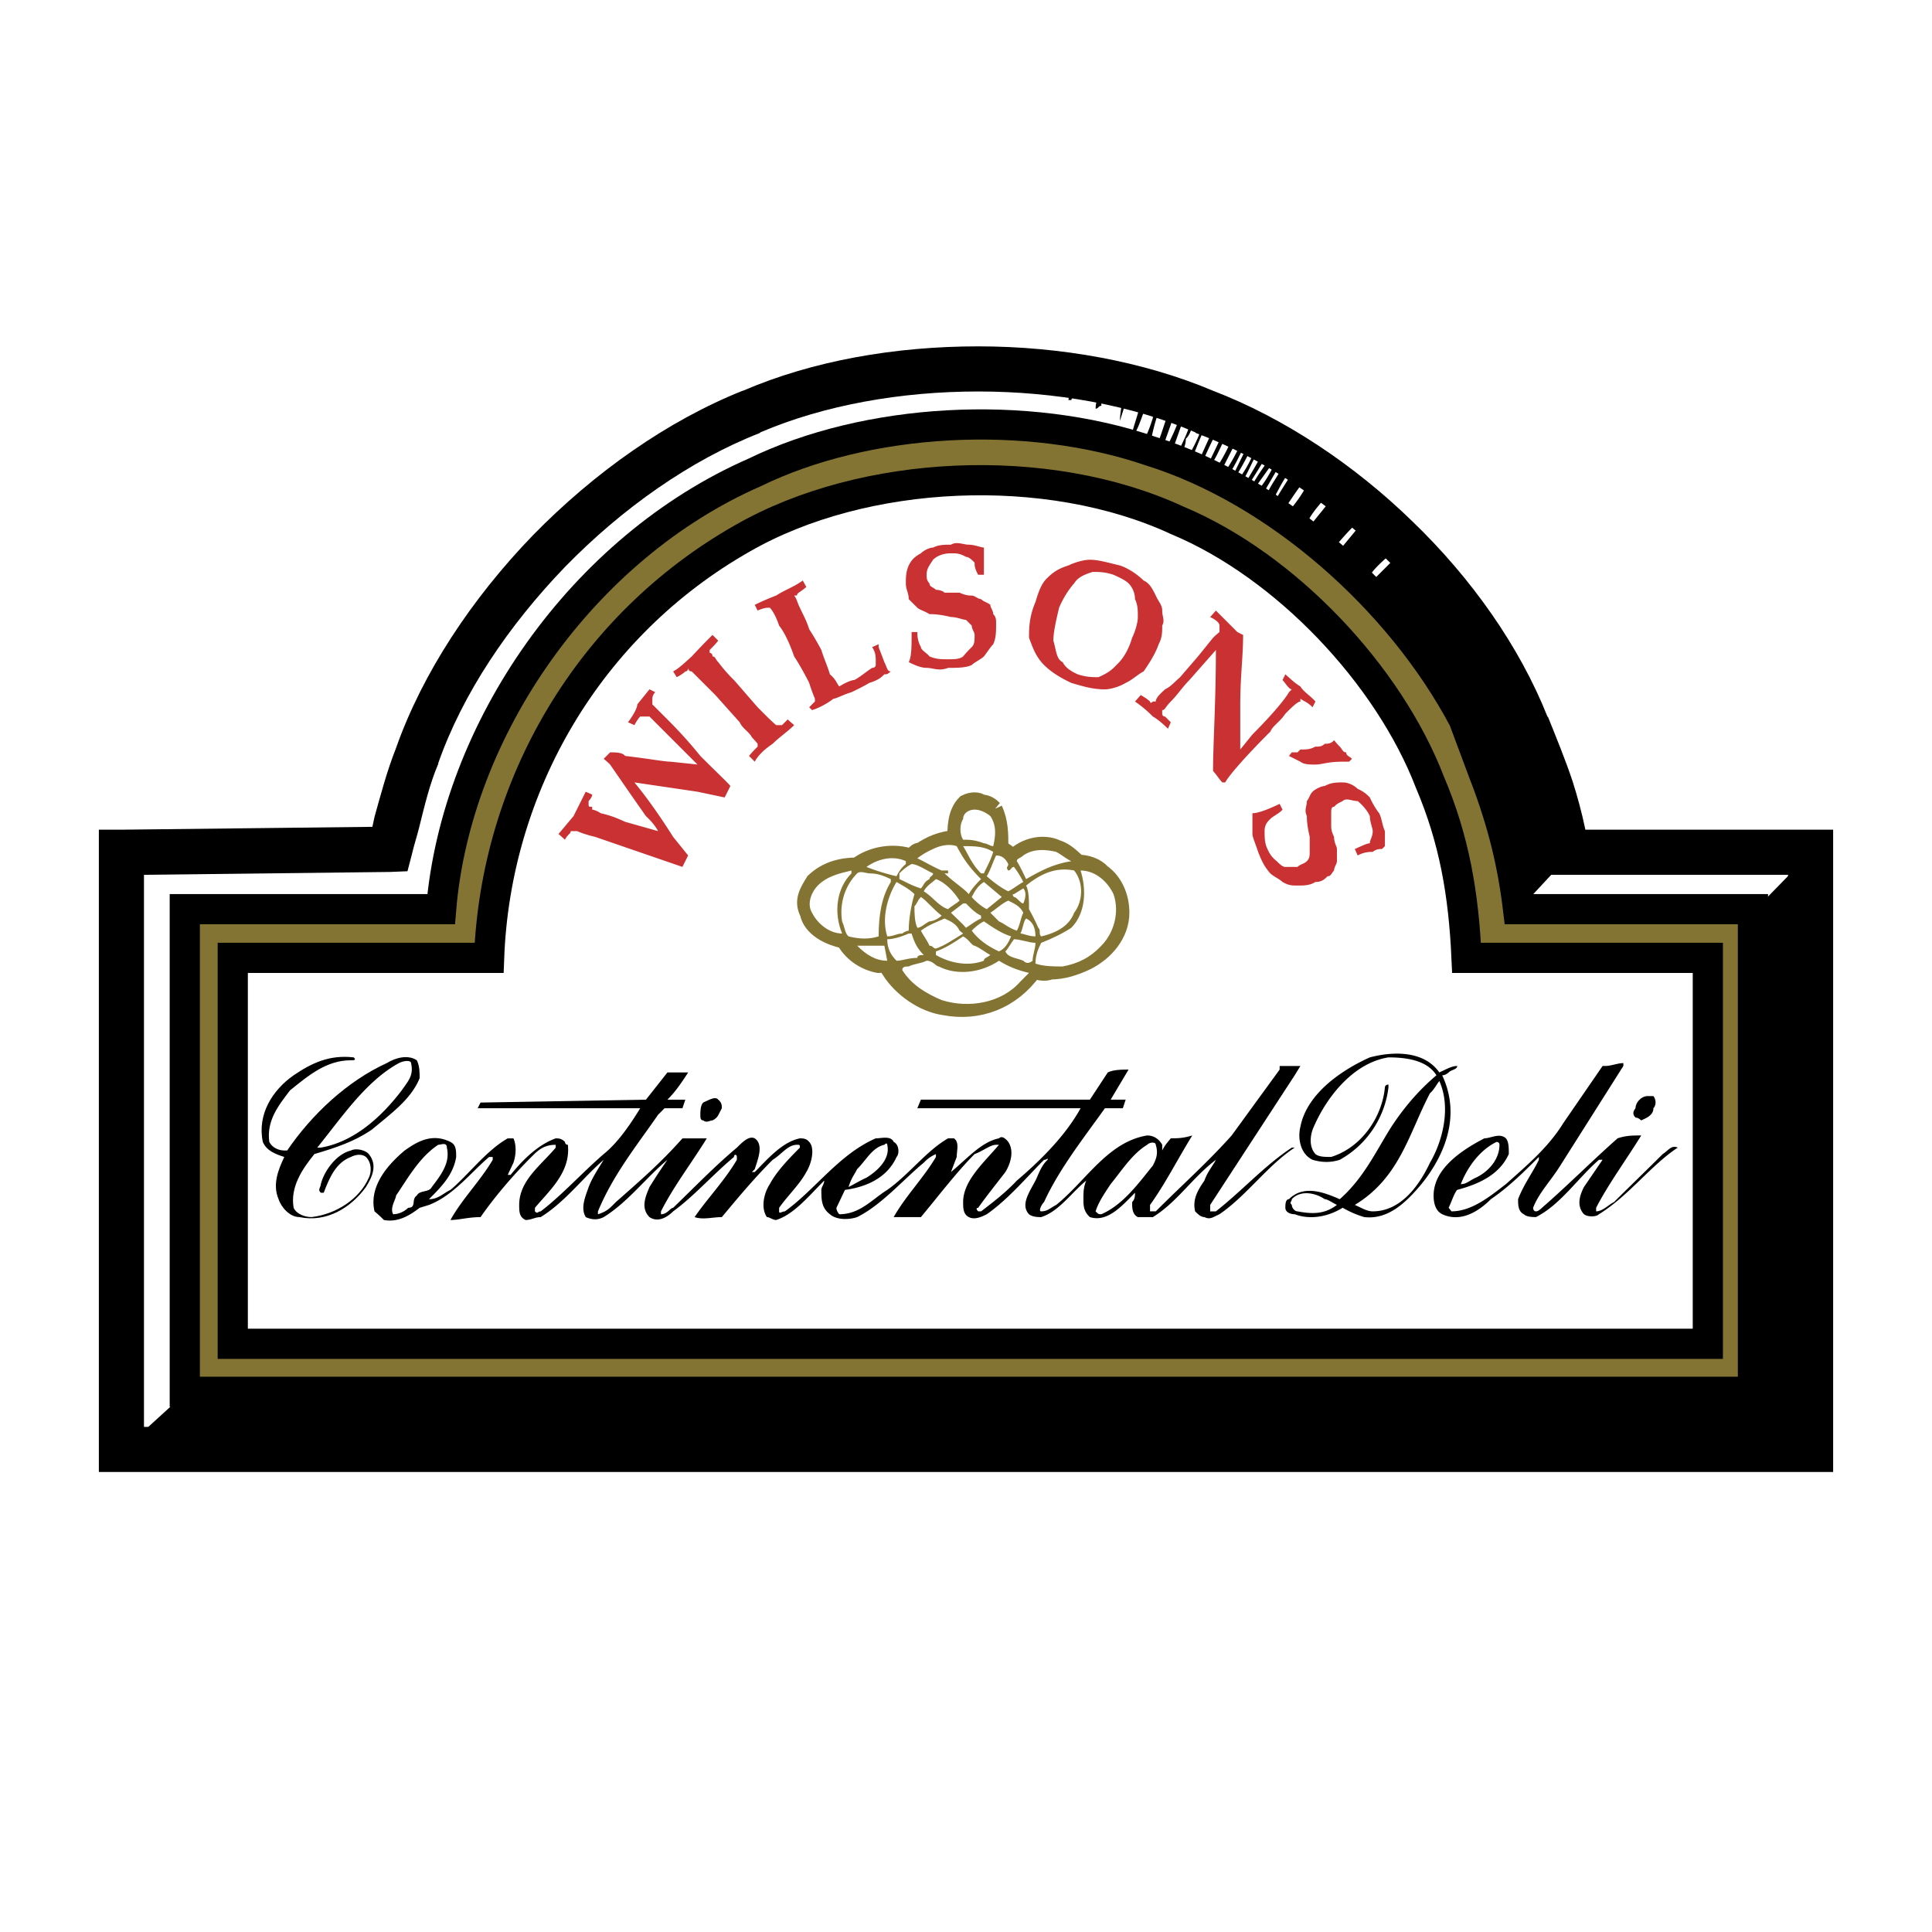
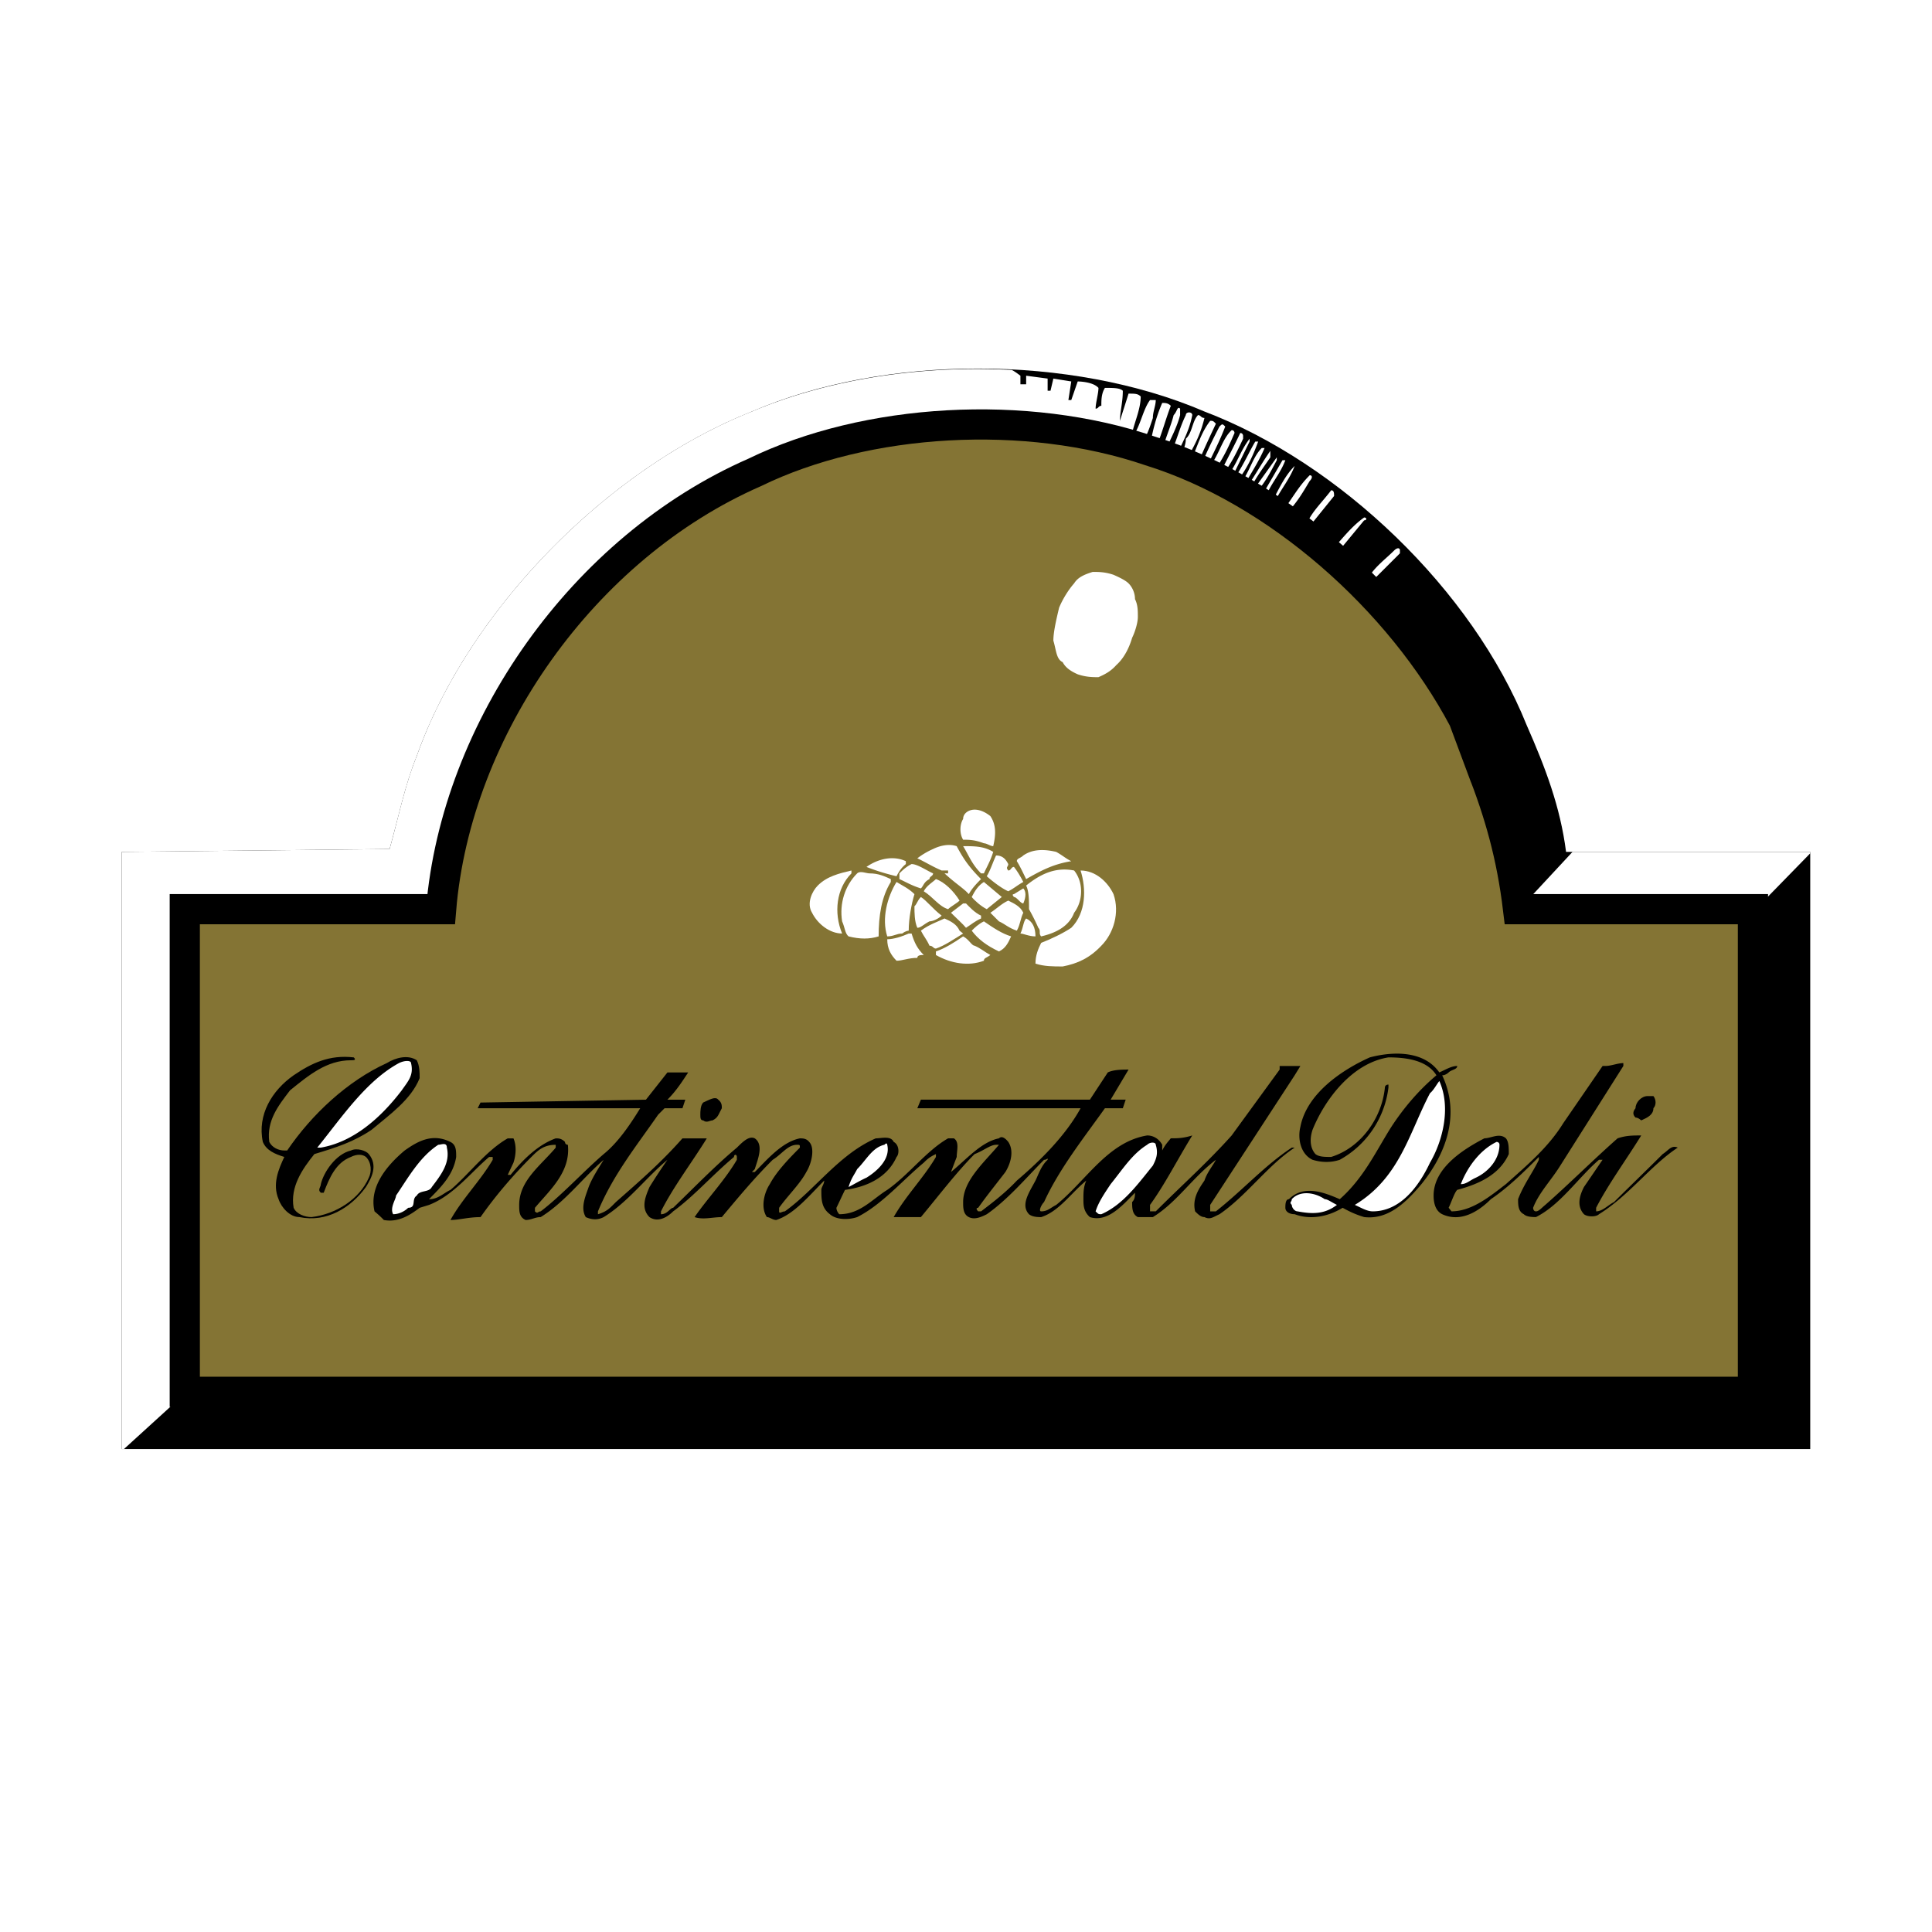
<svg xmlns="http://www.w3.org/2000/svg" width="2500" height="2500" viewBox="0 0 192.756 192.756">
  <g fill-rule="evenodd" clip-rule="evenodd">
    <path fill="#fff" d="M0 0h192.756v192.756H0V0z" />
    <path d="M152.316 72.348c1.857 4.215 3.357 8.145 3.93 12.645h24.361v59.581H12.149V84.993l26.719-.286c.929-3.286 1.5-6.287 2.715-9.287 5.144-14.503 19.002-28.647 33.434-34.363 13.217-5.715 31.864-5.715 45.151 0 13.502 5.144 26.719 17.789 32.148 31.291z" />
    <path fill="#fff" d="M180.607 85.136l-8.716 8.93h-23.432l8.43-9.073h23.718v.143zM101.807 37.485v.857h.572v-.857l2.143.286v1.214h.287l.285-1.214 1.787.286-.287 1.857h.287l.643-1.857s1.5 0 2.07.643c0 .572-.285 1.5-.285 2.072.285 0 .285-.286.572-.286 0-.571 0-1.214.357-1.786.855 0 1.5 0 1.785.286 0 1.214-.285 2.072-.285 3 .285-.928.57-1.786.857-2.714.643 0 .928 0 1.213.285 0 1.215-.57 2.429-.855 3.644 0 0 .285.285.285 0 .57-.929.857-2.429 1.5-3.286h.572c0 .571-.287 1.143-.287 1.786-.285.857-.57 1.786-1.215 2.715-3.57 6.93-90.229 89.944-90.229 89.944l-11.216 10.215h-.215V84.993l26.719-.286c.929-3.286 1.5-6.287 2.715-9.287 5.144-14.503 19.002-28.647 33.434-34.363 7.573-3.215 16.86-4.644 25.934-4.144.286.143.571.358.857.572zM116.811 40.486c-.572 1.5-.857 2.715-1.5 4.215h-.572v-.286c.285-1.5.572-2.715 1.215-4.215.284 0 .571 0 .857.286zM117.738 41.415c-.285 1.143-.928 2.357-1.5 3.572h-.285c.285-1.215.857-2.429 1.143-3.572.357-.357.357-.929.643-.643v.643h-.001zM118.953 41.415c-.285 1.5-.928 2.643-1.5 3.857-.357.357-.643 0-.643 0 .643-1.5.928-2.714 1.5-3.857.001-.357.643-.357.643 0zM120.168 41.7c-.357 1.5-.93 2.715-1.857 4.215-.285 0-.285 0-.572-.286.287-.643.572-1.214.572-1.857.643-.571.643-1.786 1.215-2.357.285 0 .285.285.642.285zM121.311 42.272c-.57 1.214-1.143 2.429-1.785 3.929h-.572v-.572c.572-1.214.857-2.429 1.787-3.644.284.001.284.001.57.287zM122.24 42.558c-.572 1.5-1.215 2.714-1.787 3.929-.285 0-.643.286-.643 0a51.813 51.813 0 0 1 1.857-3.929c.286-.286.286-.286.573 0zM123.168 43.201c-.643 1.5-1.215 2.714-2.143 3.929-.285 0-.285-.357-.285-.643.928-1.215 1.213-2.715 2.143-3.572.285 0 .285.286.285.286zM124.025 43.486v.286c-.572 1.215-1.143 2.429-2.072 3.644v-.643c.572-1.144 1.215-2.358 1.787-3.572.285 0 .285.285.285.285zM124.67 44.058l-1.787 3.644h-.357v-.286c.928-1.214 1.215-2.429 2.145-3.644v.286h-.001zM125.525 44.058c-.57 1.572-1.143 2.715-2.072 3.929h-.285v-.286c.857-1.214 1.502-2.714 2.072-3.644h.285v.001zM126.168 44.701c-.643 1.5-1.498 2.714-2.143 3.929h-.285v-.357c.93-1.143 1.215-2.644 2.143-3.572h.285zM126.74 45.629c-.572.857-1.5 2.072-2.07 3.287h-.287v-.286c.857-1.215 1.5-2.429 2.357-3.644v.643zM127.383 45.915c-.643 1.215-1.215 2.358-2.143 3.287-.285 0 0-.286 0-.571l2.143-3.001v.285zM128.24 45.915c-.57 1.5-1.5 2.358-2.072 3.929-.285 0-.285 0-.285-.357l2.072-3.572h.285zM129.17 46.487c-.572 1.5-1.5 2.429-2.145 3.929h-.285c-.285-.286.285-.572.285-.572.645-1.214 1.215-2.428 2.145-3.357zM130.67 47.987c-.572.929-1.215 2.144-2.43 3.358l-.285-.357c.928-1.143 1.5-2.357 2.715-3.572.285 0 .285.285 0 .571zM133.1 49.487l-2.715 3.358-.287-.357.287-.286c.57-1.215 1.5-2.072 2.428-3.286.287 0 .287.286.287.571zM136.1 51.916l-2.715 3.287s-.285 0-.285-.286v-.286c.855-.929 1.785-2.144 3-3.001.285 0 .285.286 0 .286zM139.672 54.917v.286l-3.002 3s-.285 0-.285-.286c.572-1.215 1.787-2.072 2.715-3 .285-.286.572-.286.572 0z" />
    <path d="M147.814 76.563c1.787 4.572 3.002 8.787 3.645 14.145h23.432v48.151H18.436V90.708h25.576c1.5-18.003 14.145-36.077 31.291-43.579 11.145-5.43 27.076-6.358 39.435-2.143 12.645 3.929 24.934 14.788 31.291 26.79l1.785 4.787z" fill="#847434" stroke="#000" stroke-width="3.012" stroke-miterlimit="2.613" />
-     <path d="M142.672 78.064c2.428 5.715 3.357 11.145 3.645 17.502h24.074v38.506H23.223V95.566h25.575c.643-17.146 9.93-33.148 25.29-41.864 12.073-6.93 30.433-7.788 43.365-1.787 10.787 4.502 21.074 15.361 25.219 26.149z" fill="#fff" stroke="#000" stroke-width="3.012" stroke-miterlimit="2.613" />
    <path d="M71.659 109.713c.358.285.358.57.358.855-.358.645-.358.93-.929 1.215-.286 0-.572.287-.929 0-.286 0-.286-.285-.286-.57 0-.287 0-.93.286-1.215.643-.285 1.215-.643 1.5-.285zM164.961 109.355c.287.357.287.928 0 1.213 0 .645-.57.93-1.215 1.215 0 0-.285-.285-.57-.285-.287-.285-.287-.572 0-.93 0-.57.57-1.213 1.215-1.213h.57zM35.296 105.496c.286.287 0 .287-.286.287-2.429 0-4.215 1.5-6.072 3-1.143 1.5-2.357 3-2.072 5.145.286.57.929.857 1.5.857h.286c2.429-3.572 6.001-6.93 9.931-8.717.929-.572 2.143-.857 3.001-.285.285.57.285 1.213.285 1.785-.857 2.145-3 3.645-4.787 5.145-1.786 1.215-3.572 1.785-5.715 2.428-1.214 1.502-2.429 3.287-2.071 5.359.286.643 1.143.928 1.785.928 2.43-.285 4.787-1.785 5.716-3.93.286-.57.286-1.5-.286-2.07-.357-.287-.928-.287-1.5 0-1.5.57-2.143 2.07-2.714 3.572h-.287c-.357-.287 0-.572 0-.857.286-1.215 1.5-3.002 3-3.357.572-.287 1.5 0 1.786.355.929 1.145.286 2.357-.286 3.287-1.5 2.072-3.93 3.572-6.644 3-.929 0-1.786-.928-2.072-1.785-.643-1.5 0-3 .571-4.215-.928-.287-1.786-.643-2.143-1.5-.571-2.715.929-5.145 3.072-6.645 1.787-1.215 3.573-2.072 6.002-1.787z" />
    <path d="M129.17 107.283l-8.43 12.93v.645h.57c2.715-2.145 4.857-4.572 7.572-6.359h.287c-2.715 1.787-4.787 4.787-7.502 6.645-.643.285-.928.572-1.5.285-.357 0-.643-.285-.93-.57-.285-1.215.287-2.145.93-3.072.285-.857.857-1.5 1.143-2.072-2.357 1.785-3.857 4.215-6.287 5.715h-1.5c-.57-.285-.57-.928-.57-1.5.285-.285.285-.643.285-.928-1.215 1.213-2.715 3-4.5 2.428-.645-.57-.645-1.215-.645-1.785 0-.643 0-1.215.285-1.857-1.498 1.215-2.713 3.072-4.5 3.643-.285 0-.857 0-1.215-.285-.857-.93 0-2.143.645-3.357.285-.572.57-1.5 1.213-2.072 0-.285 0 0-.357 0-1.785 1.785-3.57 3.93-5.715 5.43-.57.285-1.215.572-1.786.285-.571-.285-.571-.928-.571-1.5 0-2.143 2.072-3.93 3.572-5.715h-.285c-.572 0-1.215.572-2.145.928-1.785 1.787-3.571 4.145-5.357 6.287h-2.715c1.214-2.143 3-3.93 4.215-6v-.287c-.644.287-.929.572-1.215.857-2.143 1.787-4.214 4.215-6.644 5.43-.857.287-2.071.287-2.715-.285-.857-.643-.857-1.5-.857-2.43 0-.285.285-.57.285-.928-1.5 1.5-3 3.357-4.786 3.93-.357 0-.644-.287-.929-.287-.643-.928-.285-2.428.286-3.285.644-1.215 1.787-2.43 3.001-3.645 0-.285 0-.285-.286-.285-.929 0-1.5.928-2.429 1.5-1.786 1.785-3.286 3.572-5.072 5.715-.929 0-1.858.287-2.715 0 1.214-1.785 3-3.643 4.215-5.715v-.285c0-.287-.286-.287-.286 0-2.143 1.785-3.929 3.857-6.072 5.43-.571.57-1.5 1.143-2.357.57-.929-.928-.357-2.143 0-3a58.53 58.53 0 0 1 1.786-2.715c-2.144 1.785-3.93 4.215-6.358 5.715-.571.287-1.143.287-1.786 0-.571-.928 0-2.143.286-3 .357-.93.929-1.785 1.5-2.715-2.072 1.785-3.858 4.215-6.287 5.715-.572 0-.929.287-1.5.287-.643-.287-.643-.857-.643-1.502 0-2.428 2.144-3.928 3.644-5.715v-.285c-1.214 0-1.786.572-2.429 1.215-1.786 1.785-3.572 3.857-5.072 6-1.214 0-2.143.287-3 .287 1.143-2.072 3-3.93 4.214-6.002v-.285h-.357c-1.786 1.5-3.572 3.857-6.001 4.785l-.929.287c-.857.643-2.072 1.5-3.572 1.215a10.447 10.447 0 0 0-.929-.857c-.571-2.43 1.215-4.572 3-6.072 1.215-.857 2.715-1.787 4.573-.857.571.285.571.857.571 1.5-.286 1.785-1.5 3-2.715 4.215.929 0 1.5-.643 2.144-.93 1.786-1.5 3.572-3.928 5.715-5.143h.572c.286.643.286 1.57 0 2.428l-.572 1.215h.286c1.214-1.5 2.715-3 4.5-3.643.286 0 .571 0 .929.357 0 .285.286.285.286.285.286 2.715-1.787 4.5-3.287 6.287v.357c.286.285.286 0 .572 0 2.071-1.572 4.214-3.93 6.287-5.717 1.5-1.213 2.715-3.07 3.644-4.572H47.656l.285-.57 16.503-.285L66.588 107h2.071c-.571.859-1.143 1.787-2.071 2.717h1.786l-.286.855h-1.786l-.643.645c-2.072 3-4.501 6-6.001 9.645v.285c.928-.285 1.214-.643 1.786-1.215 2.429-2.143 4.5-3.93 6.644-6.357h2.429c-1.5 2.428-3.357 4.857-4.572 7.287v.285c.644 0 .929-.643 1.215-.643 2.144-2.072 4.215-4.215 6.358-6.002.571-.57 1.214-1.213 1.786-.928.929.643.286 2.143 0 3.072l-.286.285h.286c1.214-1.215 2.714-3 4.5-3.357.286 0 .643 0 .928.357.572.57.287 2.07-.285 3-.643 1.215-1.857 2.357-2.714 3.572v.357c0 .285.285 0 .571 0 3.001-2.145 5.43-5.717 9.074-7.287.571 0 1.5-.285 1.786.357.571.285.571 1.213.286 1.5-.928 2.07-3 3-5.144 3.285-.286.572-.571 1.215-.856 1.787 0 .357.285.643.285.643 2.072 0 3.287-1.5 4.787-2.43 2.143-1.5 3.929-3.928 6.072-5.143h.572c.571.357.286 1.215.286 1.857l-.572 1.5c1.5-1.215 3.001-3 4.787-3.357.285-.285.643 0 .93.357.57.857.285 2.07-.287 3-.928 1.215-1.857 2.357-2.715 3.572 0 0-.357 0 0 .357h.287c1.215-.93 2.428-1.857 3.572-3.072 2.428-2.072 4.857-4.5 6.357-7.217h-16.29l.357-.855h16.861l1.785-2.717c.57-.285 1.5-.285 2.072-.285l-1.787 3.002h1.5l-.285.855h-1.785c-2.145 3.002-4.572 6.074-6.074 9.359-.285.285-.57.93-.285.93.643 0 .93-.357 1.5-.645 3-2.428 5.145-6.285 9.074-6.928.57 0 1.143.285 1.5.928v.572c.285-.572.572-.857.857-1.215.643 0 1.215 0 2.143-.285-1.5 2.428-2.715 4.857-4.215 6.928v.645h.572c2.715-2.715 5.143-4.859 7.572-7.572l4.787-6.574v-.357h2.07l-.57.928zM143.602 106.996c.643-.285 1.213-.643 1.785-.643 0 .357-.572.357-.857.643 0 0-.285.287-.643.287 1.857 3.93.357 7.857-2.072 10.859-1.5 1.785-3.287 3.572-5.715 3.285-.93-.285-1.5-.57-2.145-.928-1.5.928-3.285 1.215-4.785.643-.572 0-.93-.285-.93-.643 0-.287 0-.857.357-.857 1.5-1.5 3.572-.643 5.072 0 2.43-2.145 3.645-4.857 5.145-7.215 1.213-1.859 2.715-3.645 4.5-5.145-.928-1.5-3-1.787-4.787-1.787-3.643.572-6.357 4.217-7.572 7.217-.285.857-.285 1.785.285 2.428.357.287.93.287 1.572.287 3-.93 5.072-3.93 5.359-6.93 0 0 0-.287.355-.287v.287a9.547 9.547 0 0 1-4.857 7.215c-.857.285-1.785.285-2.715 0-1.215-.572-1.5-2.143-1.215-3.285.645-3.359 4.215-5.717 6.93-6.932 2.431-.641 5.431-.641 6.933 1.501zM161.961 106.354l-6.287 9.932c-.928 1.5-2.143 2.715-2.715 4.215 0 0 0 .357.285.357.287 0 .572-.357.93-.645 2.357-2.07 4.787-4.5 7.215-6.643.857-.285 1.5-.285 2.357-.285-1.5 2.428-3.285 4.857-4.5 7.215v.357c.643 0 1.215-.645 1.787-.93 1.5-1.5 3.357-3.285 4.857-4.787.57-.355.857-.928 1.5-.643-2.715 1.787-4.857 4.787-7.859 6.645-.285.285-1.143.285-1.5 0-.857-.93-.285-2.143 0-2.715.643-.93 1.215-1.785 1.857-2.715h-.357c-2.072 1.785-3.857 4.5-6.287 5.715-.285 0-.928 0-1.213-.285-.572-.285-.572-.93-.572-1.5.572-1.5 1.5-2.715 2.072-3.93v-.285c-1.5 1.5-3 3-4.787 4.215-1.215 1.215-3 2.357-4.857 1.5-.572-.285-.857-.93-.857-1.857 0-2.643 2.715-4.5 5.072-5.715.643 0 1.5-.572 2.143 0 .287.357.287.928.287 1.57-.93 2.072-3.002 3.002-5.145 3.572-.287.287-.572 1.215-.857 1.787l.285.357c2.072 0 3.93-1.572 5.43-2.715 2.072-1.857 4.215-3.645 5.715-6.072l3.93-5.717h.287c.57 0 1.213-.285 1.785-.285v.287h-.001z" />
-     <path d="M60.229 75.706l.643-.643c.572 0 1.215 0 1.5.357 2.429.286 3.929.571 4.501.571l2.715.286-2.715-2.715-2.072-2.072h-.643-.286s-.286.286-.571.857l-.644-.286c.644-.857.929-1.5.929-1.786l1.214-1.501.571.286c-.286.286-.286.643-.286.643v.572l1.214 1.214c.857.857 2.072 2.072 3.572 3.93 1.786 1.786 2.715 2.644 3 3l-.572 1.143-2.714-.572-6.287-.928c.286.357 1.786 2.143 3.857 5.429l1.5 1.857-.571 1.143-8.716-3c-1.215-.286-1.786-.571-1.786-.571h-.643c0 .286-.286.286-.572.857l-.643-.571 1.5-1.786 1.215-2.429.643.286c0 .286-.357.644-.357.644v.285c0 .286 0 .286.357.286v.286s.286 0 .857.357c1.215.286 1.786.571 2.429.857l3.287.929s-.286-.643-1.215-1.5l-1.5-2.144-2.072-3a7.734 7.734 0 0 0-.639-.571zM71.088 63.347l.571.572c-.286.357-.571.643-.571.643l-.286.286v.286s.286 0 .286.357c.286 0 .286.286.571.572.929 1.214 1.572 1.786 1.572 1.786l2.358 2.715.928.928c.572.572.929.857.929.857h.571l.572-.571.643.571c-.643.644-1.5 1.215-2.143 1.858-.857.572-1.5 1.214-1.786 1.786l-.572-.571c.286-.357.572-.643.572-.643l.286-.286v-.286s-.286-.357-.572-.643c-.286-.571-.929-.857-1.214-1.5l-2.429-2.715-1.5-1.5-.857-.857c-.357 0-.357-.357-.357-.357s0 .357-.286.357c0 0-.286.286-.857.571l-.357-.571c.643-.357 1.214-.929 1.857-1.5a65.981 65.981 0 0 1 2.071-2.145zM81.019 70.848l-.287-.286.572-.572v-.286s-.286-.643-.572-1.572c-.285-.571-.928-1.786-1.5-2.643-.643-1.858-1.214-2.715-1.5-3.072-.286-.857-.644-1.5-.93-1.786-.286 0-.571 0-1.214.285l-.286-.571a23.525 23.525 0 0 1 2.143-.929c.857-.571 1.786-.857 2.644-1.5l.357.643c-.643.571-.929.571-.929.857h-.286c.286.357.286.643.572 1.215.286.643.643 1.214.928 2.143 0 0 .572.857 1.215 2.072.285.929.571 1.5.857 2.429.644.571.644.857.929 1.214.571-.357 1.215-.643 1.5-.643.571-.286 1.214-.857 1.786-1.214.357 0 .357-.286.357-.286v-.285c0-.572 0-.929-.357-1.5l.643-.286v.286l.572 1.5c.286.571.286.929.643.929-.356.286-.356.286-.643.286-.286.286-.572.571-1.5.857 0 0-.572.357-1.786.929-.929.286-1.5.643-1.786.643-.357.286-1.214.857-2.142 1.143zM98.164 57.346h-.572c-.357-.644-.357-.929-.357-1.215-.285-.286-.571-.571-.856-.571-.643-.357-.929-.357-1.5-.357-.929 0-1.5.357-1.786.643-.357.572-.643.857-.643 1.5 0 .285 0 .571.286.857 0 .357.357.357.644.643 0 0 .571 0 .857.286h1.5c.643.286.929.286 1.215.286.285 0 .642.357.929.357.285.286.57.286.928.571 0 .286.287.571.287.929.285.285.285.571.285.857 0 .929 0 1.5-.285 2.144-.287.286-.645.857-.93 1.214-.285.286-.93.572-1.214.857-.572.286-1.5.286-2.358.286-.929.357-1.5 0-2.143 0-.571 0-1.214-.286-1.786-.571.286-.572.286-1.5.286-3.001h.572c0 .286 0 .857.357 1.5 0 .286.571.571.857.929.644.286 1.214.286 1.857.286.572 0 1.143 0 1.5-.286.286-.357.571-.643.857-.929.285-.286.285-.643.285-1.215 0-.286-.285-.571-.285-.929l-.572-.572c-.286 0-.929-.286-1.5-.286-1.214-.285-1.786-.285-2.143-.285-.572-.358-.857-.358-1.214-.643l-.858-.857c0-.643-.286-.929-.286-1.572 0-.572 0-1.143.286-1.786.286-.572.572-.857 1.215-1.215.285-.286.857-.571 1.214-.571.571-.286 1.143-.286 1.786-.286.572-.357 1.215 0 1.786 0s1.215.286 1.5.286v1.215l-.001 1.501zM103.309 60.061c.285-.929.57-1.857 1.213-2.429.572-.571 1.145-.929 2.072-1.214.572-.286 1.5-.572 2.145-.572.855 0 1.785.286 3 .572.857.285 1.785.929 2.357 1.5.643.286.928.929 1.215 1.5.285.643.643.929.643 1.5 0 .643.285.929 0 1.5 0 .643 0 1.214-.357 1.858-.285.857-.857 1.786-1.5 2.715-.572.286-1.143.857-1.787 1.143-.57.357-1.5.643-2.07.643-1.215 0-2.145-.285-3.357-.643-1.215-.571-2.072-1.143-2.717-1.786-.855-.857-1.143-1.786-1.5-2.715-.002-.858-.002-2.072.643-3.572zM113.809 69.348c.645.357.93.643.93.643s0 .286.285 0h.287c0-.286.285-.643.928-1.215.572-.285.857-.643 1.5-1.214l1.787-2.072 1.5-1.858c.285-.286.643-.571.643-.571v-.286-.357c0-.286-.357-.572-.928-.857l.57-.643 1.215 1.215.928.929.572.286c0 2.144-.285 4.215-.285 6.93v4.501l1.215-1.501c2.07-2.072 3.285-3.572 3.643-4.215l.285-.286c-.285 0-.643-.643-.928-.928l.285-.571c.643.571.93.857 1.5 1.214.357.571.93.857 1.5 1.5l-.285.572c-.57-.572-.857-.572-1.215-.857v.286c-.285 0-.857.572-1.5 1.214-.57.857-1.215 1.143-1.5 1.787-2.715 2.714-4.215 4.5-4.5 5.072h-.287c-.285-.286-.643-.857-.928-1.143 0-2.715.285-6.93.285-12.074l-2.643 3c-.643.643-1.215 1.5-1.857 2.143-.572.572-.572.857-.857.857v.357s0 .286.285.286l.572.572-.285.643c-.93-.929-1.502-1.215-1.502-1.215a11.702 11.702 0 0 0-1.785-1.5l.57-.644zM128.883 75.063h.572l.285-.285c.645 0 .93 0 1.5-.286.357 0 .645 0 .93-.286.285 0 .643 0 .93-.357 0 0 .285.357.57.644.285.286.285.571.643.571 0 .357.287.357.572.643l-.285.286h-.645c-1.5 0-2.07.286-2.715.286-.57 0-1.143 0-1.5-.286l-1.143-.571.286-.359zM135.457 85.351l-.287-.643c.643-.286 1.215-.571 1.5-.571 0-.357.287-.643.287-1.214 0-.286-.287-.929-.287-1.5-.285-.643-.857-1.214-1.213-1.5-.572 0-1.145-.358-1.502 0-.57.285-.57.285-.855.571-.287 0-.287.286-.287.643v1.143c0 .357 0 .643.287 1.214 0 .643.285.929.285 1.214v1.215c0 .286-.285.571-.285.928-.287.286-.287.571-.645.571-.285.286-.57.572-1.215.572-.57.357-1.143.357-1.785.357-.572 0-.857 0-1.5-.357-.285-.286-.93-.572-1.215-.857-.572-.643-.857-1.214-1.215-2.144-.285-.857-.57-1.5-.57-1.786v-2.072c.57 0 1.5-.357 2.715-.929l.285.572c-.285.357-.93.643-1.215.928s-.572.572-.572 1.215c0 .571 0 1.214.287 1.786.285.643.57.929.928 1.215.287.286.572.571.857.571h1.215c.285-.286.643-.286.93-.571.285-.286.285-.572.285-.929v-1.5c-.285-1.214-.285-1.786-.285-2.072-.287-.643 0-.929 0-1.5.285-.358.285-.644.57-.93s.93-.571 1.215-.571c.643-.357 1.215-.357 1.785-.357.645 0 1.215.357 1.502.643.643.286.928.571 1.213.857.287.643.645 1.215.93 1.572.285.571.285 1.143.572 1.786v1.5l-.287.286c-.285 0-.57 0-.928.286-.287 0-.857 0-1.5.358z" fill="#c93133" />
    <path d="M99.094 80.779c.57 1.214.57 2.429.57 3.643.285.571.643.571.93.929.285.286.285.572.57.286 1.215-1.214 3-1.5 4.215-.929.93.286 1.502.929 2.145 1.5.855 0 1.785.286 2.357.929 1.213.857 1.857 2.357 1.857 3.929 0 2.072-1.5 3.857-3.359 4.786-1.213.572-2.355.929-3.57.929-.645.285-1.215 0-1.787 0-2.143 3-5.43 4.215-8.787 3.572-2.072-.285-4.215-1.787-5.358-3.572 0-.929-.928-.643-1.214-.643-1.5-.287-2.714-1.215-3.358-2.43-1.5-.285-3.286-1.143-3.572-2.643-.642-1.214 0-2.143.572-3.072 1.214-1.143 2.714-1.5 4.215-1.5 1.5-1.143 3.644-1.5 5.43-.857.286 0 .286-.643.929-.643.857-.571 2.071-1.214 3.572-1.214 0-1.143 0-2.643.929-3.572.572-.285 1.214-.285 1.501 0 .568 0 .926.286 1.213.572z" fill="#847434" stroke="#847434" stroke-width="1.88" stroke-miterlimit="2.613" />
-     <path d="M93.663 96.424c1.786.928 4.216.643 6.001-.572.93.572 1.787.929 3 1.214-.285.285-.57.572-.857.857-1.857 2.145-5.143 2.715-7.858 1.857-1.5-.643-3-1.5-3.929-3 0-.357.357-.357.643-.357.572-.285 1.215-.285 1.786-.572.643.001.929.573 1.214.573zM88.234 94.352l.286 1.5c-1.143 0-2.072-.571-3.001-1.5h2.715zM103.309 94.066c0 .572-.287 1.215-.287 1.786-.357.287-.643.287-.928 0-.643-.286-1.5-.286-1.787-.929.287-.285.572-.857.857-1.214.643 0 1.5.357 2.145.357z" fill="#fff" />
    <path d="M97.234 94.352c.645.286.93.571 1.572.929-.357.285-.643.285-.643.571-1.5.572-3.287.287-4.786-.571v-.358c.857-.285 1.786-.857 2.714-1.5.573.286.859.929 1.143.929zM90.949 93.138c.286.929.572 1.5 1.214 2.144-.285 0-.642 0-.642.285-.858 0-1.501.286-2.072.286-.572-.571-.928-1.214-.928-2.143.643 0 1.5-.285 2.143-.571h.285v-.001zM100.879 93.424c-.285.643-.572 1.214-1.215 1.5-1.215-.571-2.072-1.214-2.714-2.071.285-.286.642-.643 1.214-.929.93.642 1.785 1.214 2.715 1.5zM95.735 92.852l.357.286c-.929.571-1.857 1.214-2.714 1.5-.286 0-.286-.286-.644-.286-.286-.643-.572-.928-.857-1.5.857-.643 1.786-.929 2.357-1.215.643.286 1.215.572 1.501 1.215zM102.379 91.637c.643.286.93.929.93 1.787-.645 0-1.215-.286-1.502-.286.287-.572.287-1.215.572-1.501zM96.378 90.137c.286.286.856.929 1.501 1.214v.286c-.645.286-.929.572-1.501.929-.286-.357-.929-.929-1.5-1.5l1.215-.929h.285zM100.594 89.852c.57.286 1.213.571 1.5 1.214-.287.571-.287 1.144-.643 1.786-.857-.286-1.145-.643-1.787-.929-.285-.286-.57-.572-.857-.857.572-.358 1.142-.929 1.787-1.214zM93.949 91.352c-.286.286-.857.572-1.214.572-.572.286-.857.643-1.214.643-.286-.643-.286-1.5-.286-2.144.286-.286.286-.571.643-.929.571.358 1.214 1.214 2.071 1.858zM102.094 88.637c.285.286.285.857 0 1.5-.287 0-.643-.643-.93-.643 0 0-.285-.286 0-.286l.93-.571zM91.235 89.208c-.286.929-.572 2.429-.572 3.644 0 0-.286 0-.643.286-.571 0-.857.286-1.5.286-.572-1.787 0-3.93.928-5.43.572.357 1.215.643 1.787 1.214zM99.949 89.494l-1.5 1.214c-.57-.286-1.215-.857-1.5-1.214.285-.571.642-1.143 1.214-1.5l1.786 1.5zM95.735 89.852c-.286.286-.857.571-1.143.857-.929-.286-1.5-1.214-2.429-1.786.286-.572.929-.929 1.215-1.215.857.286 1.786 1.215 2.357 2.144zM84.948 87.137c-1.5 1.5-1.786 3.929-.929 6.001-1.214 0-2.429-.928-3-2.072-.572-.929 0-2.143.571-2.715.929-.929 2.144-1.214 3.358-1.5v.286z" fill="#fff" />
    <path d="M88.876 87.708v.286c-.928 1.5-1.214 3.358-1.214 5.43-.929.285-1.857.285-3 0-.357-.286-.357-.857-.643-1.5-.286-1.786.286-3.572 1.5-4.787.286-.286.929 0 1.214 0 .929 0 1.501.285 2.143.571zM111.094 89.208c.645 1.857 0 3.929-1.213 5.144-1.143 1.214-2.357 1.787-3.857 2.072-.93 0-1.859 0-2.715-.285 0-.857.285-1.5.57-2.072.93-.357 2.145-.929 3.002-1.5 1.498-1.5 1.498-3.929.928-5.716 1.5 0 2.714 1.143 3.285 2.357z" fill="#fff" />
    <path d="M107.166 86.851c.928 1.143.928 3.001 0 4.215-.572 1.5-2.072 2.072-3.287 2.358-.285-.286 0-.572-.285-.857a22.053 22.053 0 0 0-.93-1.858c0-.857 0-1.786-.285-2.357 1.5-1.215 3-1.858 4.787-1.501zM93.092 87.137c0 .285-.357.285-.357.571-.572.286-.572.643-.857.929-.929-.286-1.5-.644-2.144-.929v-.571c.286-.286.643-.643 1.215-.929.572 0 1.5.643 2.143.929zM90.377 85.922v.286c-.357.286-.643.643-.929 1.214a21.435 21.435 0 0 1-3-.928c-.286 0 0 0 0 0 1.214-.858 2.715-1.143 3.929-.572zM100.594 86.208c0 .286-.287.286 0 .643.285 0 .285-.357.57-.357.287.357.643.928.93 1.5-.643.357-.93.644-1.5.929-.645-.286-1.5-.929-2.145-1.501.357-.571.645-1.5.93-2.071.57 0 .928.285 1.215.857zM106.881 85.922c-1.787.286-3.002.928-4.502 1.786-.285-.571-.572-1.214-.928-1.786 0-.286.355-.286.643-.572.928-.643 2.07-.643 3.285-.357.644.358.93.643 1.502.929zM99.094 84.993c-.287.929-.645 1.5-.93 2.144h-.285c-.929-.929-1.215-1.786-1.787-2.715 1.142 0 2.072 0 3.002.571zM95.449 84.422c.643 1.214 1.214 2.072 2.43 3.286-.287.286-.929.929-1.215 1.5l-.286-.286c-.643-.572-1.214-.929-2.143-1.786h.357v-.286h-.643c-.857-.357-1.786-.928-2.428-1.214a7.577 7.577 0 0 1 1.571-.929c.571-.285 1.5-.571 2.357-.285zM98.807 81.421c.572.857.572 1.786.287 3-.287 0-.645-.286-.93-.286-.93-.357-1.5-.357-2.072-.357-.357-.571-.357-1.5 0-2.072 0-.571.571-.928 1.142-.928.645.001 1.215.358 1.573.643zM41.011 106.068c.286 1.215-.286 1.787-.929 2.715-2.071 2.715-4.786 5.145-8.072 5.715h-.357c2.429-3 4.858-6.643 8.144-8.43.571-.285 1.214-.285 1.214 0zM115.311 114.213c.285.928 0 1.5-.287 2.072-1.5 1.857-3 3.928-5.143 4.857-.287 0-.287 0-.572-.285.285-.93.93-1.857 1.5-2.715 1.215-1.5 2.145-3.002 3.645-3.93.284-.284.857-.284.857.001zM88.52 114.213c.356 1.5-1.143 2.715-2.072 3.285-.643.287-1.214.645-1.786.93.286-.93.572-1.215.857-1.785.929-.93 1.5-2.145 2.715-2.43.286-.285.286 0 .286 0zM44.583 114.498c.357 1.5-.571 2.715-1.5 3.93-.286.572-1.214.285-1.5.857-.572.357 0 1.215-.858 1.215-.357.357-.929.643-1.5.643-.357-.643.286-1.5.286-1.857 1.214-1.787 2.357-3.857 4.215-5.072.286-.001.857-.286.857.284zM133.385 120.213c-1.215.93-2.43.93-3.93.645-.285 0-.572-.357-.572-.645-.285-.285 0-.285 0-.57.857-.93 2.357-.643 3.287 0 .285 0 .642.285 1.215.57zM142.672 115.998c-1.143 2.43-3 4.859-5.715 4.859-.572 0-1.145-.357-1.787-.645 4.502-2.715 5.43-7.215 7.502-11.145.357-.285.643-.857.93-1.213 1.212 2.714.285 6.074-.93 8.144zM149.602 114.213c0 1.5-1.143 2.715-2.357 3.285-.643.287-.928.645-1.5.645.572-1.5 1.785-3.357 3.57-4.215-.001 0 .287 0 .287.285zM105.666 60.632c-.287 1.214-.572 2.429-.572 3.286.285.929.285 1.857.93 2.144.285.571.857.929 1.5 1.214.855.286 1.5.286 2.07.286.645-.286 1.215-.571 1.787-1.215.643-.571 1.215-1.5 1.572-2.715.285-.571.57-1.5.57-2.072 0-.643 0-1.214-.285-1.786 0-.643-.285-1.214-.643-1.572-.287-.286-.857-.572-1.502-.857-.855-.286-1.5-.286-2.07-.286-.93.286-1.5.571-1.857 1.143-.572.644-1.143 1.573-1.5 2.43z" fill="#fff" />
-     <path d="M154.389 71.491l.07.072c.857 2.144 1.715 4.215 2.43 6.359.5 1.571.928 3.143 1.285 4.857h24.719V146.861H9.863V82.779h2.214l25.076-.286c.072-.357.143-.643.214-1 .644-2.286 1.215-4.501 2.144-6.858 2.643-7.501 7.572-14.931 13.645-21.218C59.3 47.13 66.587 41.986 74.088 38.986h.036c6.965-3.001 15.181-4.43 23.467-4.43 8.217 0 16.504 1.5 23.434 4.43 7.072 2.714 14.074 7.358 19.932 13.073 5.857 5.644 10.645 12.431 13.432 19.432zm-1.787 7.787c-.643-2-1.428-4-2.357-6.001v-.071c-2.572-6.43-7-12.645-12.43-17.932-5.502-5.287-11.932-9.645-18.504-12.073l-.072-.072c-6.285-2.714-14.002-4.071-21.646-4.071-7.715 0-15.359 1.357-21.718 4.071l-.071.072c-6.93 2.714-13.717 7.501-19.432 13.359-5.644 5.858-10.216 12.645-12.645 19.575v.071c-.857 2-1.357 4.144-1.929 6.43-.214.857-.5 1.714-.715 2.643l-.429 1.644-1.714.071-24.576.286v55.082h164.029V87.28h-24.146l-.215-2.001c-.288-2.071-.788-4.071-1.43-6.001z" />
  </g>
</svg>